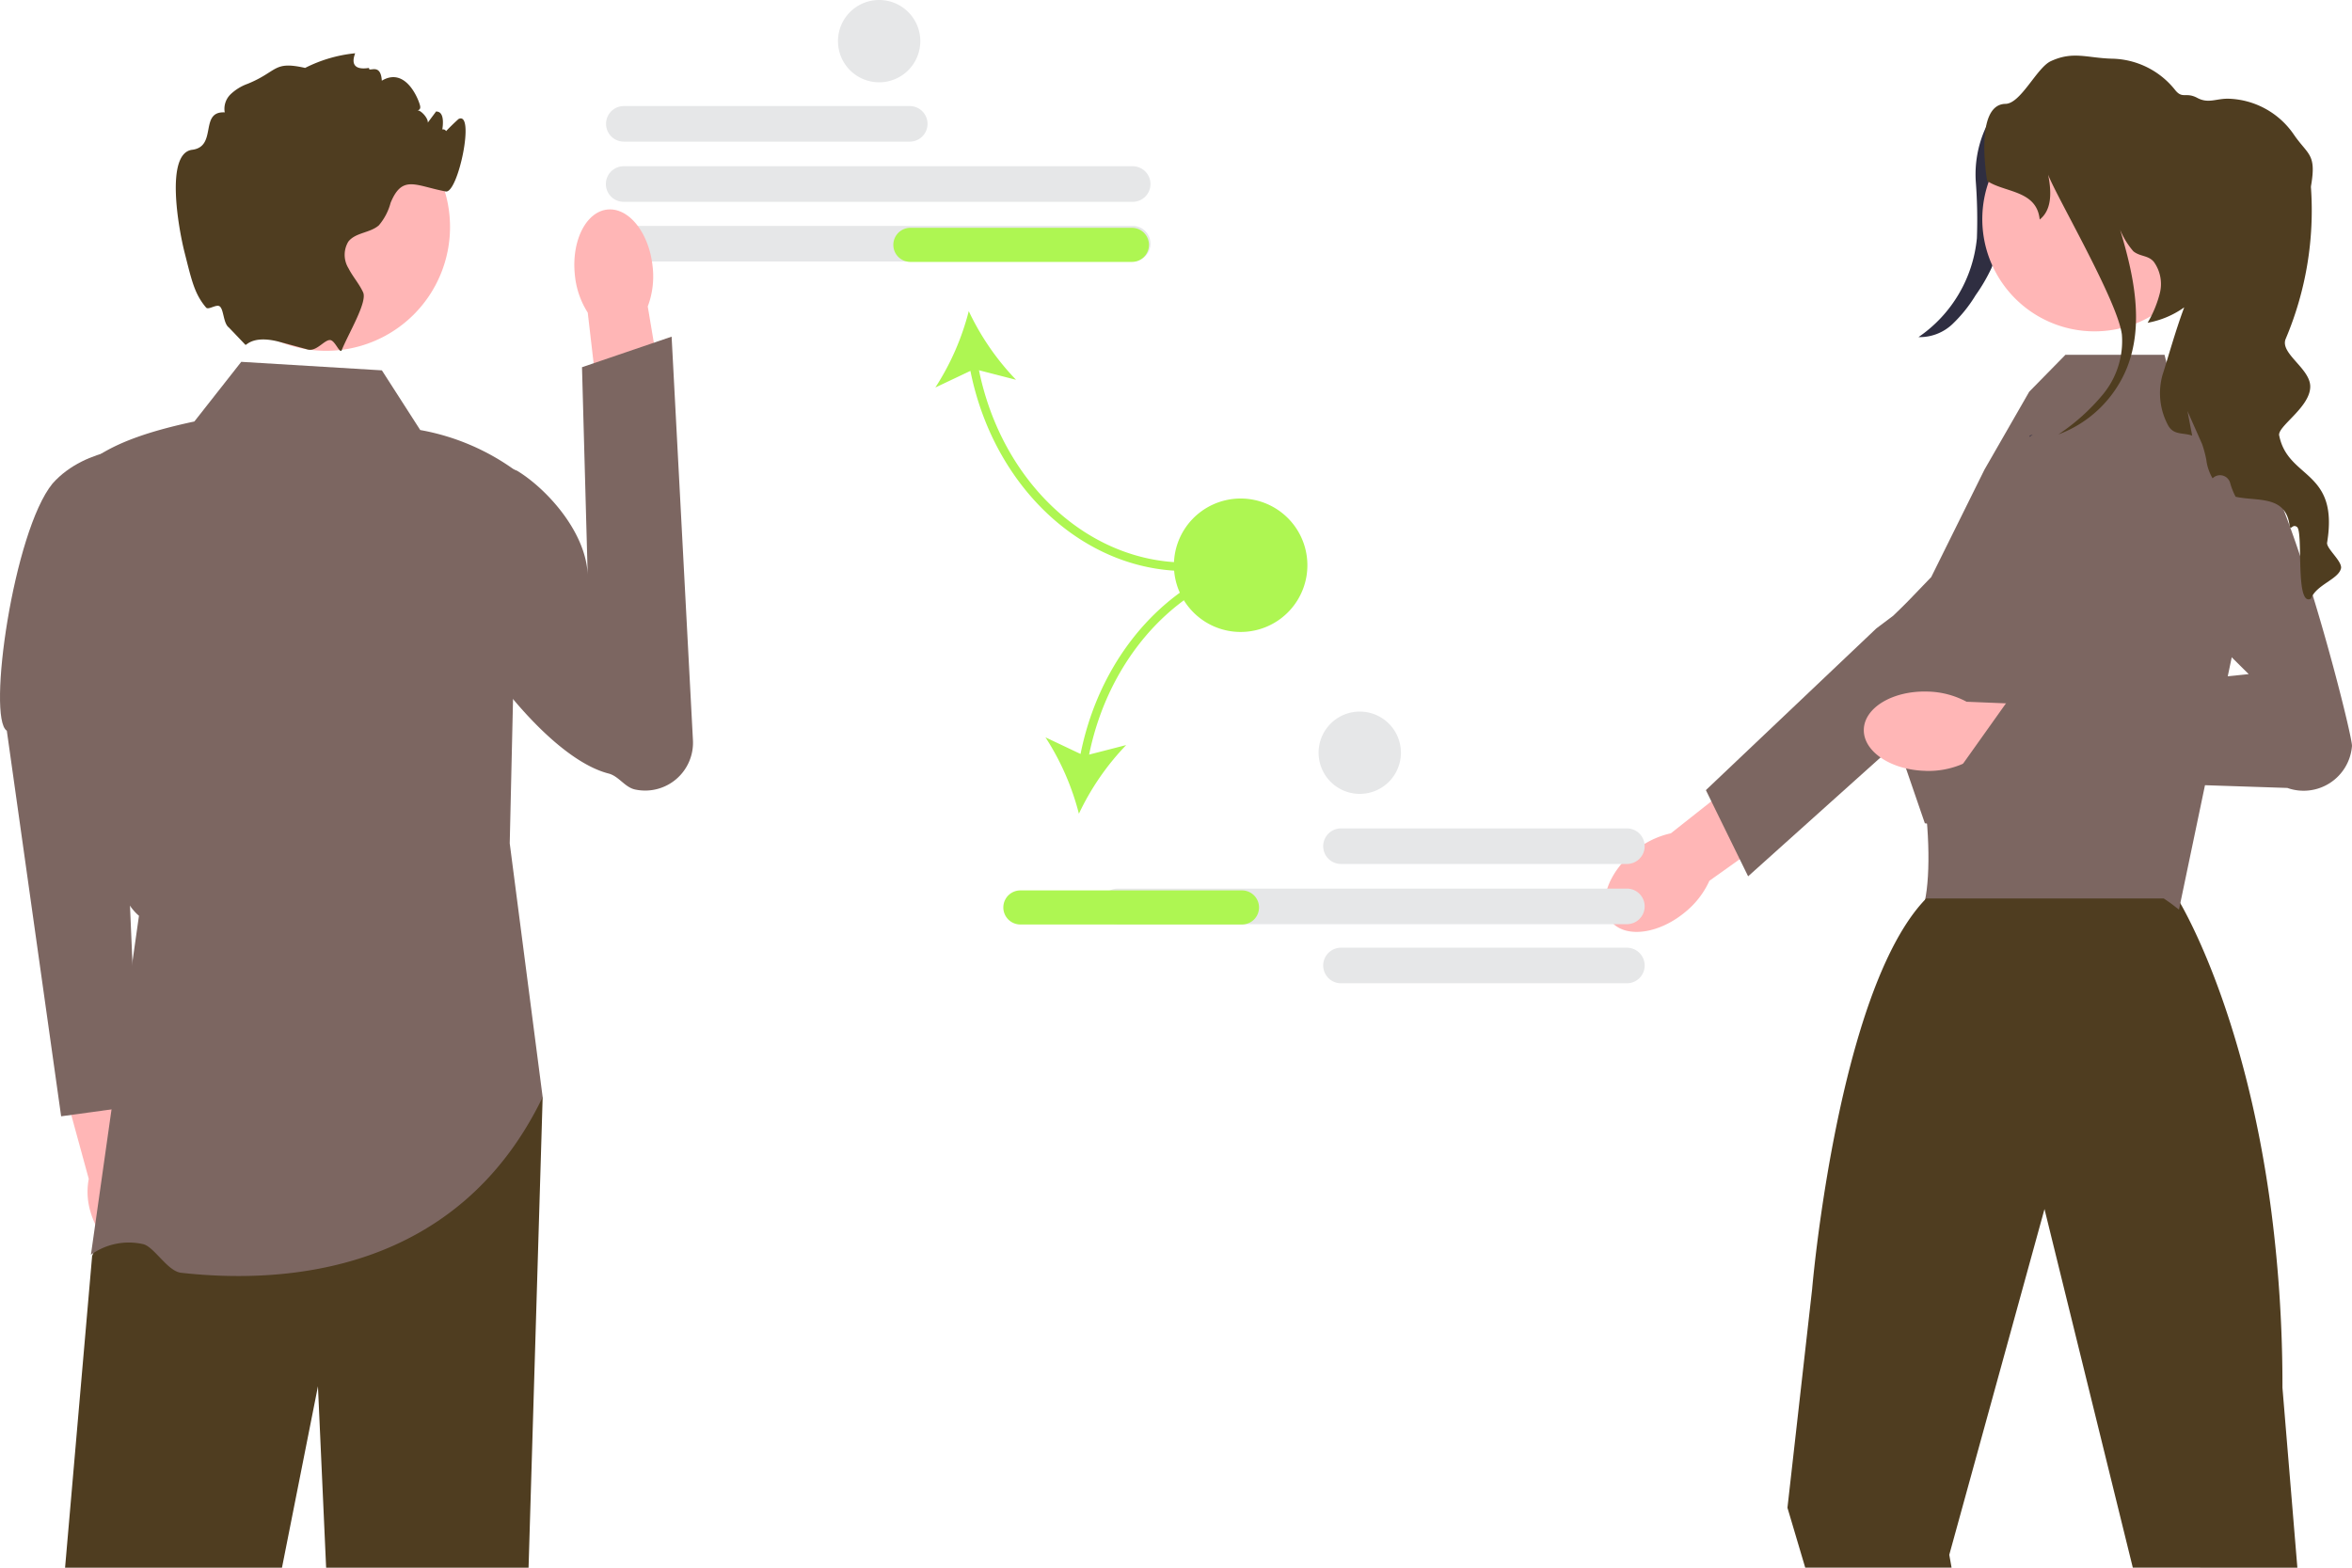
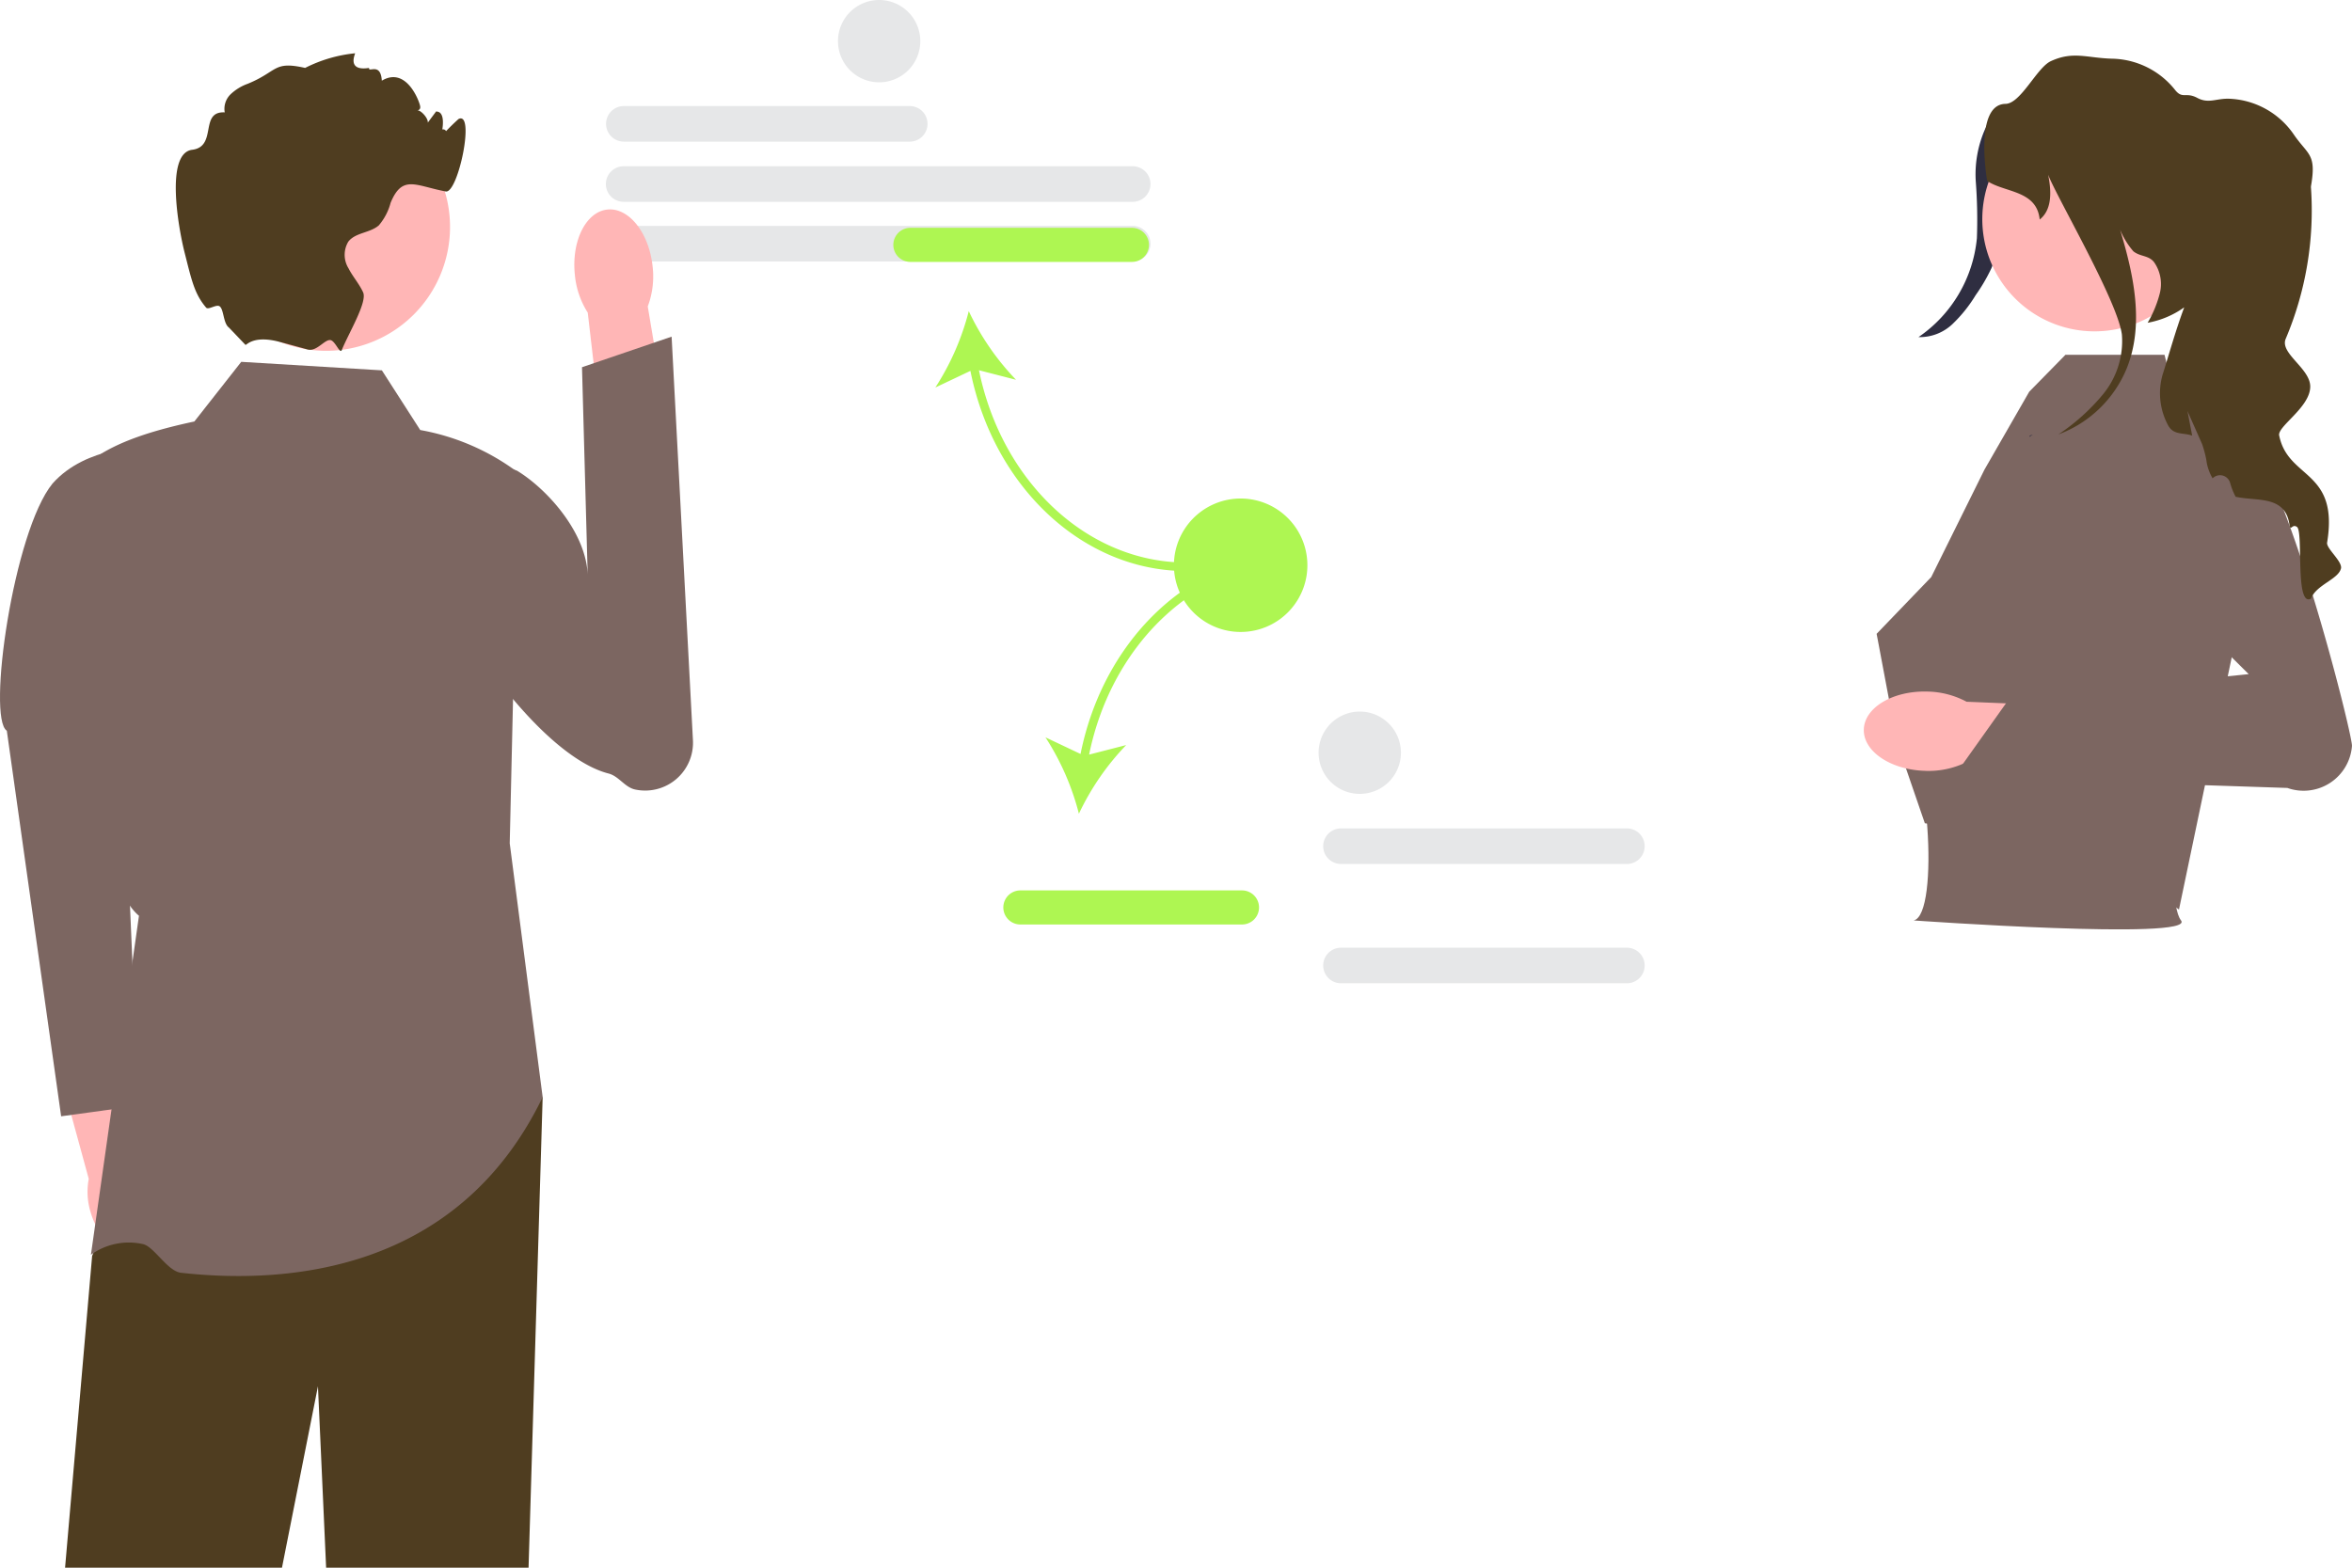
<svg xmlns="http://www.w3.org/2000/svg" id="undraw_solution_mindset_re_57bf" width="180" height="120" viewBox="0 0 180 120">
  <path id="パス_43850" data-name="パス 43850" d="M165.763,27.614h-21.88a1.361,1.361,0,1,1,0-2.723h21.88a1.361,1.361,0,0,1,0,2.723Z" transform="translate(-96.14 -16.773)" fill="#e6e7e8" />
  <path id="パス_43851" data-name="パス 43851" d="M182.838,41.741H143.882a1.361,1.361,0,1,1,0-2.723h38.956a1.361,1.361,0,1,1,0,2.723Z" transform="translate(-96.153 -26.292)" fill="#e6e7e8" />
  <path id="パス_43852" data-name="パス 43852" d="M182.838,55.741H143.882a1.361,1.361,0,1,1,0-2.723h38.956a1.361,1.361,0,1,1,0,2.723Z" transform="translate(-96.153 -35.726)" fill="#e6e7e8" />
  <path id="パス_43853" data-name="パス 43853" d="M239.135,92.914v-.652c-7.529,0-14.1-6.151-15.853-14.718l2.837.73a19.7,19.7,0,0,1-3.618-5.255,19.713,19.713,0,0,1-2.558,5.846l2.684-1.272C224.413,86.506,231.27,92.914,239.135,92.914Z" transform="translate(-148.361 -49.203)" fill="#aef652" />
  <path id="パス_43854" data-name="パス 43854" d="M229.622,54.785a1.306,1.306,0,0,1-1.3,1.3h-16.96a1.3,1.3,0,0,1,0-2.609h16.96A1.306,1.306,0,0,1,229.622,54.785Z" transform="translate(-141.69 -36.037)" fill="#aef652" />
  <g id="グループ_11267" data-name="グループ 11267" transform="translate(0 4.06)">
    <g id="グループ_11264" data-name="グループ 11264" transform="translate(0 30.17)">
      <path id="パス_43855" data-name="パス 43855" d="M20.806,257.714a5.327,5.327,0,0,0-1.227-2.213l-1.912-8.718L13.5,247.8l2.389,8.734a5.286,5.286,0,0,0,.133,2.52c.59,2.054,2.139,3.418,3.461,3.047s1.915-2.337,1.325-4.391Z" transform="translate(-9.096 -200.524)" fill="#ffb6b6" />
      <path id="パス_43856" data-name="パス 43856" d="M11.134,104.953s-4.5-.155-7.112,2.78c-2.989,3.652-5.033,17.961-3.5,18.924L4.679,156.17l5.927-.814L9.085,119.945l2.049-14.992h0Z" transform="translate(0 -104.952)" fill="#7c6661" />
    </g>
    <path id="パス_43857" data-name="パス 43857" d="M51.808,257.48,50.729,293.5H35.237l-.626-13.885L31.858,293.5h-16.6l2.071-23.868,2.14-5.02,1.448-3.4Z" transform="translate(-10.278 -177.561)" fill="#4f3d20" />
    <path id="パス_43858" data-name="パス 43858" d="M43.6,85.57l-10.763-.652-3.588,4.566c-3.1.663-5.9,1.52-7.828,2.935.462,13.674-.553,31.455,3.588,34.9l-3.677,25.95a4.955,4.955,0,0,1,3.959-.822c.856.155,1.889,2.082,2.94,2.2,8.079.9,21.18-.025,27.673-13.445l-2.52-19.427L54.035,93.4a17.639,17.639,0,0,0-7.5-3.262L43.6,85.57h0Z" transform="translate(-14.374 -61.281)" fill="#7c6661" />
    <g id="グループ_11265" data-name="グループ 11265" transform="translate(32.394 11.97)">
      <path id="パス_43859" data-name="パス 43859" d="M140.753,53.529a6.5,6.5,0,0,1-.373,3.047l1.793,10.7-5.117.7L135.788,57.05a6.5,6.5,0,0,1-.988-2.906c-.267-2.583.85-4.815,2.493-4.985s3.193,1.787,3.46,4.37h0Z" transform="translate(-123.201 -49.149)" fill="#ffb6b6" />
      <path id="パス_43860" data-name="パス 43860" d="M99.858,90.234c-.536.791-.387,1.679-.514,2.747-.543,4.532,8.142,17.926,14.152,19.468.789.2,1.238,1.053,2.034,1.224h0a3.662,3.662,0,0,0,4.426-3.773l-1.632-30.89-6.858,2.339.439,16.037c-.044-3.322-3.094-6.705-5.405-8.112C106.5,89.274,101.817,87.343,99.858,90.234Z" transform="translate(-99.319 -69.27)" fill="#7c6661" />
    </g>
    <g id="グループ_11266" data-name="グループ 11266" transform="translate(13.453)">
      <path id="パス_45976" data-name="パス 45976" d="M9.481,0A9.481,9.481,0,1,1,0,9.481,9.481,9.481,0,0,1,9.481,0Z" transform="translate(2.026 3.831)" fill="#ffb6b6" />
      <path id="パス_43861" data-name="パス 43861" d="M61.586,18.8a17.736,17.736,0,0,1,1.3-1.3c1.3-.652-.036,5.724-.978,5.545-2.319-.44-3.32-1.314-4.22.868a4.385,4.385,0,0,1-.9,1.725c-.672.59-1.787.541-2.335,1.246a1.957,1.957,0,0,0,.013,2.042c.326.643.822,1.187,1.119,1.843.333.737-1.086,3.082-1.628,4.4v0l0,.008c-.144.346-.486-.65-.847-.749-.432-.119-1.068.9-1.756.716,0,0-.007,0-.01,0-.656-.183-1.386-.378-2.11-.574h0c-2.038-.554-2.554.241-2.652.219l-1.265-1.324c-.434-.316-.385-1.337-.691-1.611-.25-.224-.875.294-1.059.078-.9-1.057-1.11-2.114-1.642-4.2-.486-1.908-1.494-7.619.577-7.877,1.954-.245.525-2.965,2.492-2.864a1.553,1.553,0,0,1,.457-1.393,3.69,3.69,0,0,1,1.295-.793c2.332-.952,1.944-1.771,4.4-1.217a10.808,10.808,0,0,1,3.825-1.121c.033.007-.684,1.4,1.067,1.121-.065.4.89-.469.978.978,1.868-1.121,2.873,1.562,2.935,1.957.082.493-.662.241-.166.316.294.046.8.643.747.939.212-.287.424-.571.639-.858.039,0,.075.01.114.016.992.189-.145,3.431-.1,2.42.075-1.856,1.389-.77.4-.551h0Z" transform="translate(-41.248 -12.449)" fill="#4f3d20" />
    </g>
  </g>
  <path id="パス_43862" data-name="パス 43862" d="M458.772,24.092q-.525,4.319-1.148,8.625a13.315,13.315,0,0,1-.816,3.427,13.535,13.535,0,0,1-1.215,2.08,10.776,10.776,0,0,1-1.779,2.216,3.631,3.631,0,0,1-2.593.99,10.367,10.367,0,0,0,4.47-7.572,38.391,38.391,0,0,0-.08-4.269,8.551,8.551,0,0,1,.743-4.161,3.916,3.916,0,0,1,3.378-2.239l-.962.9h0Z" transform="translate(-304.398 -15.626)" fill="#2f2e41" />
  <g id="グループ_11268" data-name="グループ 11268" transform="translate(122.821 39.647)">
-     <path id="パス_43863" data-name="パス 43863" d="M383.708,187.361h0c-2.045,1.659-4.559,1.948-5.614.647s-.253-3.7,1.792-5.36a6.591,6.591,0,0,1,2.793-1.373l8.754-6.92,3.16,4.177-8.965,6.378a6.591,6.591,0,0,1-1.92,2.45h0Z" transform="translate(-377.628 -157.136)" fill="#ffb6b6" />
-     <path id="パス_43864" data-name="パス 43864" d="M401.338,142.391l13.044-12.377,1.3-.978s7.488-7.295,9.427-7.462a3.712,3.712,0,0,1,2.8,6.462l-11.942,10.721-5.08,4.56-6.318,5.673-.642-1.308-2.172-4.433-.419-.857h0Z" transform="translate(-393.605 -121.559)" fill="#7c6661" />
-   </g>
+     </g>
  <path id="パス_43865" data-name="パス 43865" d="M459.87,159.746l-13.06,4c2.187.616,3.1,13.94,1.067,14.354,0,0,21.645,1.54,20.464,0-1.44-1.877.491-14.348,1.412-14.354Z" transform="translate(-301.425 -107.644)" fill="#7c6661" />
-   <path id="パス_43866" data-name="パス 43866" d="M459.5,262.087l-1.142-13.777a104.317,104.317,0,0,0-.832-13.35c-2.052-15.933-7.2-24.1-7.2-24.1H431.093c-.026.029-.052.052-.078.082l0,0c-4.54,4.772-6.9,16.771-7.952,24.015-.5,3.447-.7,5.819-.7,5.819L420.476,257.5l1.36,4.583h11.2l-.176-.982,7.2-26.145.088-.32.078.32,6.68,27.127Z" transform="translate(-283.681 -142.087)" fill="#4f3d20" />
  <path id="パス_43867" data-name="パス 43867" d="M445.572,100.266l4.066-8.208,3.426-5.964,2.771-2.824h7.583l.706,2.824,4.236,2.353,1.5,11.765-5.337,25.527c-6.353-5.177-19.448-6.61-19.448-6.61l-2.122-6.174-1.4-7.438-.169-.889,4.194-4.361Z" transform="translate(-297.765 -56.111)" fill="#7c6661" />
  <g id="グループ_11269" data-name="グループ 11269" transform="translate(142.638 33.114)">
    <path id="パス_43868" data-name="パス 43868" d="M443.069,168.367h0c-2.632-.075-4.728-1.493-4.68-3.168s2.22-2.972,4.852-2.9a6.591,6.591,0,0,1,3.013.779l11.15.456-.326,5.228-10.957-1a6.591,6.591,0,0,1-3.053.607Z" transform="translate(-438.388 -142.477)" fill="#ffb6b6" />
    <path id="パス_43869" data-name="パス 43869" d="M471.541,109.574l10.517,10.442-18.32,1.876-4.257,5.988,25.534.847a3.713,3.713,0,0,0,4.947-3.21h0c.064-.823-5.182-21.713-8.357-23.652-3.722-2.273-10.065,7.71-10.065,7.71l2.077-3.458Z" transform="translate(-452.602 -101.528)" fill="#7c6661" />
  </g>
  <path id="パス_43879" data-name="パス 43879" d="M8.589,0A8.589,8.589,0,1,1,0,8.589,8.589,8.589,0,0,1,8.589,0Z" transform="translate(151.569 25.224) rotate(-89.076)" fill="#ffb6b6" />
  <path id="パス_43870" data-name="パス 43870" d="M493.948,52.348c-.215.815-1.892,1.236-2.283,2.283-1.246.711-.571-5.1-1.073-5.479-.388-.29-.492.411-.581-.192-.333-2.264-2.508-1.758-4.119-2.123a5.369,5.369,0,0,1-.414-1.037.8.8,0,0,0-1.347-.372A3.66,3.66,0,0,1,483.648,44a8.591,8.591,0,0,0-.32-1.194l-1.122-2.531.362,1.885c-.734-.264-1.474.01-1.9-.9a5.177,5.177,0,0,1-.369-3.751c.362-1.109.972-3.33,1.66-5.17a6.928,6.928,0,0,1-2.8,1.181,8.671,8.671,0,0,0,.939-2.286,2.905,2.905,0,0,0-.453-2.361c-.424-.532-1.05-.4-1.579-.825a6.024,6.024,0,0,1-1.014-1.65c1.057,3.513,1.856,7.244.512,10.6a9.062,9.062,0,0,1-5.235,5.068,15.708,15.708,0,0,0,3.405-3.059,6.412,6.412,0,0,0,1.455-4.576c-.313-2.56-5.062-10.659-5.646-12.25.32,1.556.2,2.769-.646,3.438-.219-2.257-2.678-2.052-4.018-2.955,0,0-1.037-5.861,1.4-5.9,1.174-.016,2.4-2.776,3.47-3.268,1.7-.786,2.746-.251,4.635-.192a6.311,6.311,0,0,1,4.847,2.358c.6.78.825.16,1.732.646.861.46,1.442.033,2.417.062a6.281,6.281,0,0,1,4.945,2.71c1.1,1.618,1.771,1.468,1.337,3.969a.748.748,0,0,0,0,.176,25.218,25.218,0,0,1-1.934,11.517c-.483,1.115,1.878,2.267,1.875,3.659,0,1.618-2.609,3.092-2.368,3.783.691,3.33,4.576,2.59,3.659,8.164-.075.453,1.2,1.448,1.06,1.993Z" transform="translate(-314.799 -8.813)" fill="#4f3d20" />
  <path id="パス_43871" data-name="パス 43871" d="M477.264,102.049q.108-.034.215-.078l-.271.192Z" transform="translate(-321.909 -68.712)" fill="#2f2e41" />
  <g id="グループ_11270" data-name="グループ 11270" transform="translate(84.189 63.411)">
    <path id="パス_43874" data-name="パス 43874" d="M311.121,195.781a1.363,1.363,0,0,1,1.361-1.361h21.88a1.361,1.361,0,1,1,0,2.723h-21.88A1.363,1.363,0,0,1,311.121,195.781Z" transform="translate(-294.045 -194.42)" fill="#e6e7e8" />
    <path id="パス_43875" data-name="パス 43875" d="M311.121,223.781a1.363,1.363,0,0,1,1.361-1.361h21.88a1.361,1.361,0,1,1,0,2.723h-21.88A1.363,1.363,0,0,1,311.121,223.781Z" transform="translate(-294.045 -213.288)" fill="#e6e7e8" />
-     <path id="パス_43876" data-name="パス 43876" d="M260.129,211.27a1.361,1.361,0,1,1,0-2.723h38.956a1.361,1.361,0,1,1,0,2.723Z" transform="translate(-258.768 -203.939)" fill="#e6e7e8" />
  </g>
  <g id="グループ_11271" data-name="グループ 11271" transform="translate(76.785 42.391)">
    <path id="パス_43877" data-name="パス 43877" d="M248.516,145.293l-2.684-1.272a19.713,19.713,0,0,1,2.558,5.846,19.7,19.7,0,0,1,3.618-5.255l-2.837.73c1.748-8.567,8.323-14.718,15.853-14.718v-.652C257.159,129.971,250.3,136.379,248.516,145.293Z" transform="translate(-242.606 -129.971)" fill="#aef652" />
    <path id="パス_43878" data-name="パス 43878" d="M254.206,211.58h-16.96a1.3,1.3,0,0,1,0-2.609h16.96a1.3,1.3,0,1,1,0,2.609Z" transform="translate(-235.941 -183.205)" fill="#aef652" />
  </g>
  <path id="パス_45977" data-name="パス 45977" d="M5.107,0A5.107,5.107,0,1,1,0,5.107,5.107,5.107,0,0,1,5.107,0Z" transform="translate(89.089 47.49) rotate(-80.783)" fill="#aef652" />
-   <path id="パス_45978" data-name="パス 45978" d="M3.15,0A3.15,3.15,0,1,1,0,3.15,3.15,3.15,0,0,1,3.15,0Z" transform="translate(64.131 0)" fill="#e6e7e8" />
+   <path id="パス_45978" data-name="パス 45978" d="M3.15,0A3.15,3.15,0,1,1,0,3.15,3.15,3.15,0,0,1,3.15,0" transform="translate(64.131 0)" fill="#e6e7e8" />
  <path id="パス_45979" data-name="パス 45979" d="M3.15,0A3.15,3.15,0,1,1,0,3.15,3.15,3.15,0,0,1,3.15,0Z" transform="translate(100.913 54.468)" fill="#e6e7e8" />
</svg>